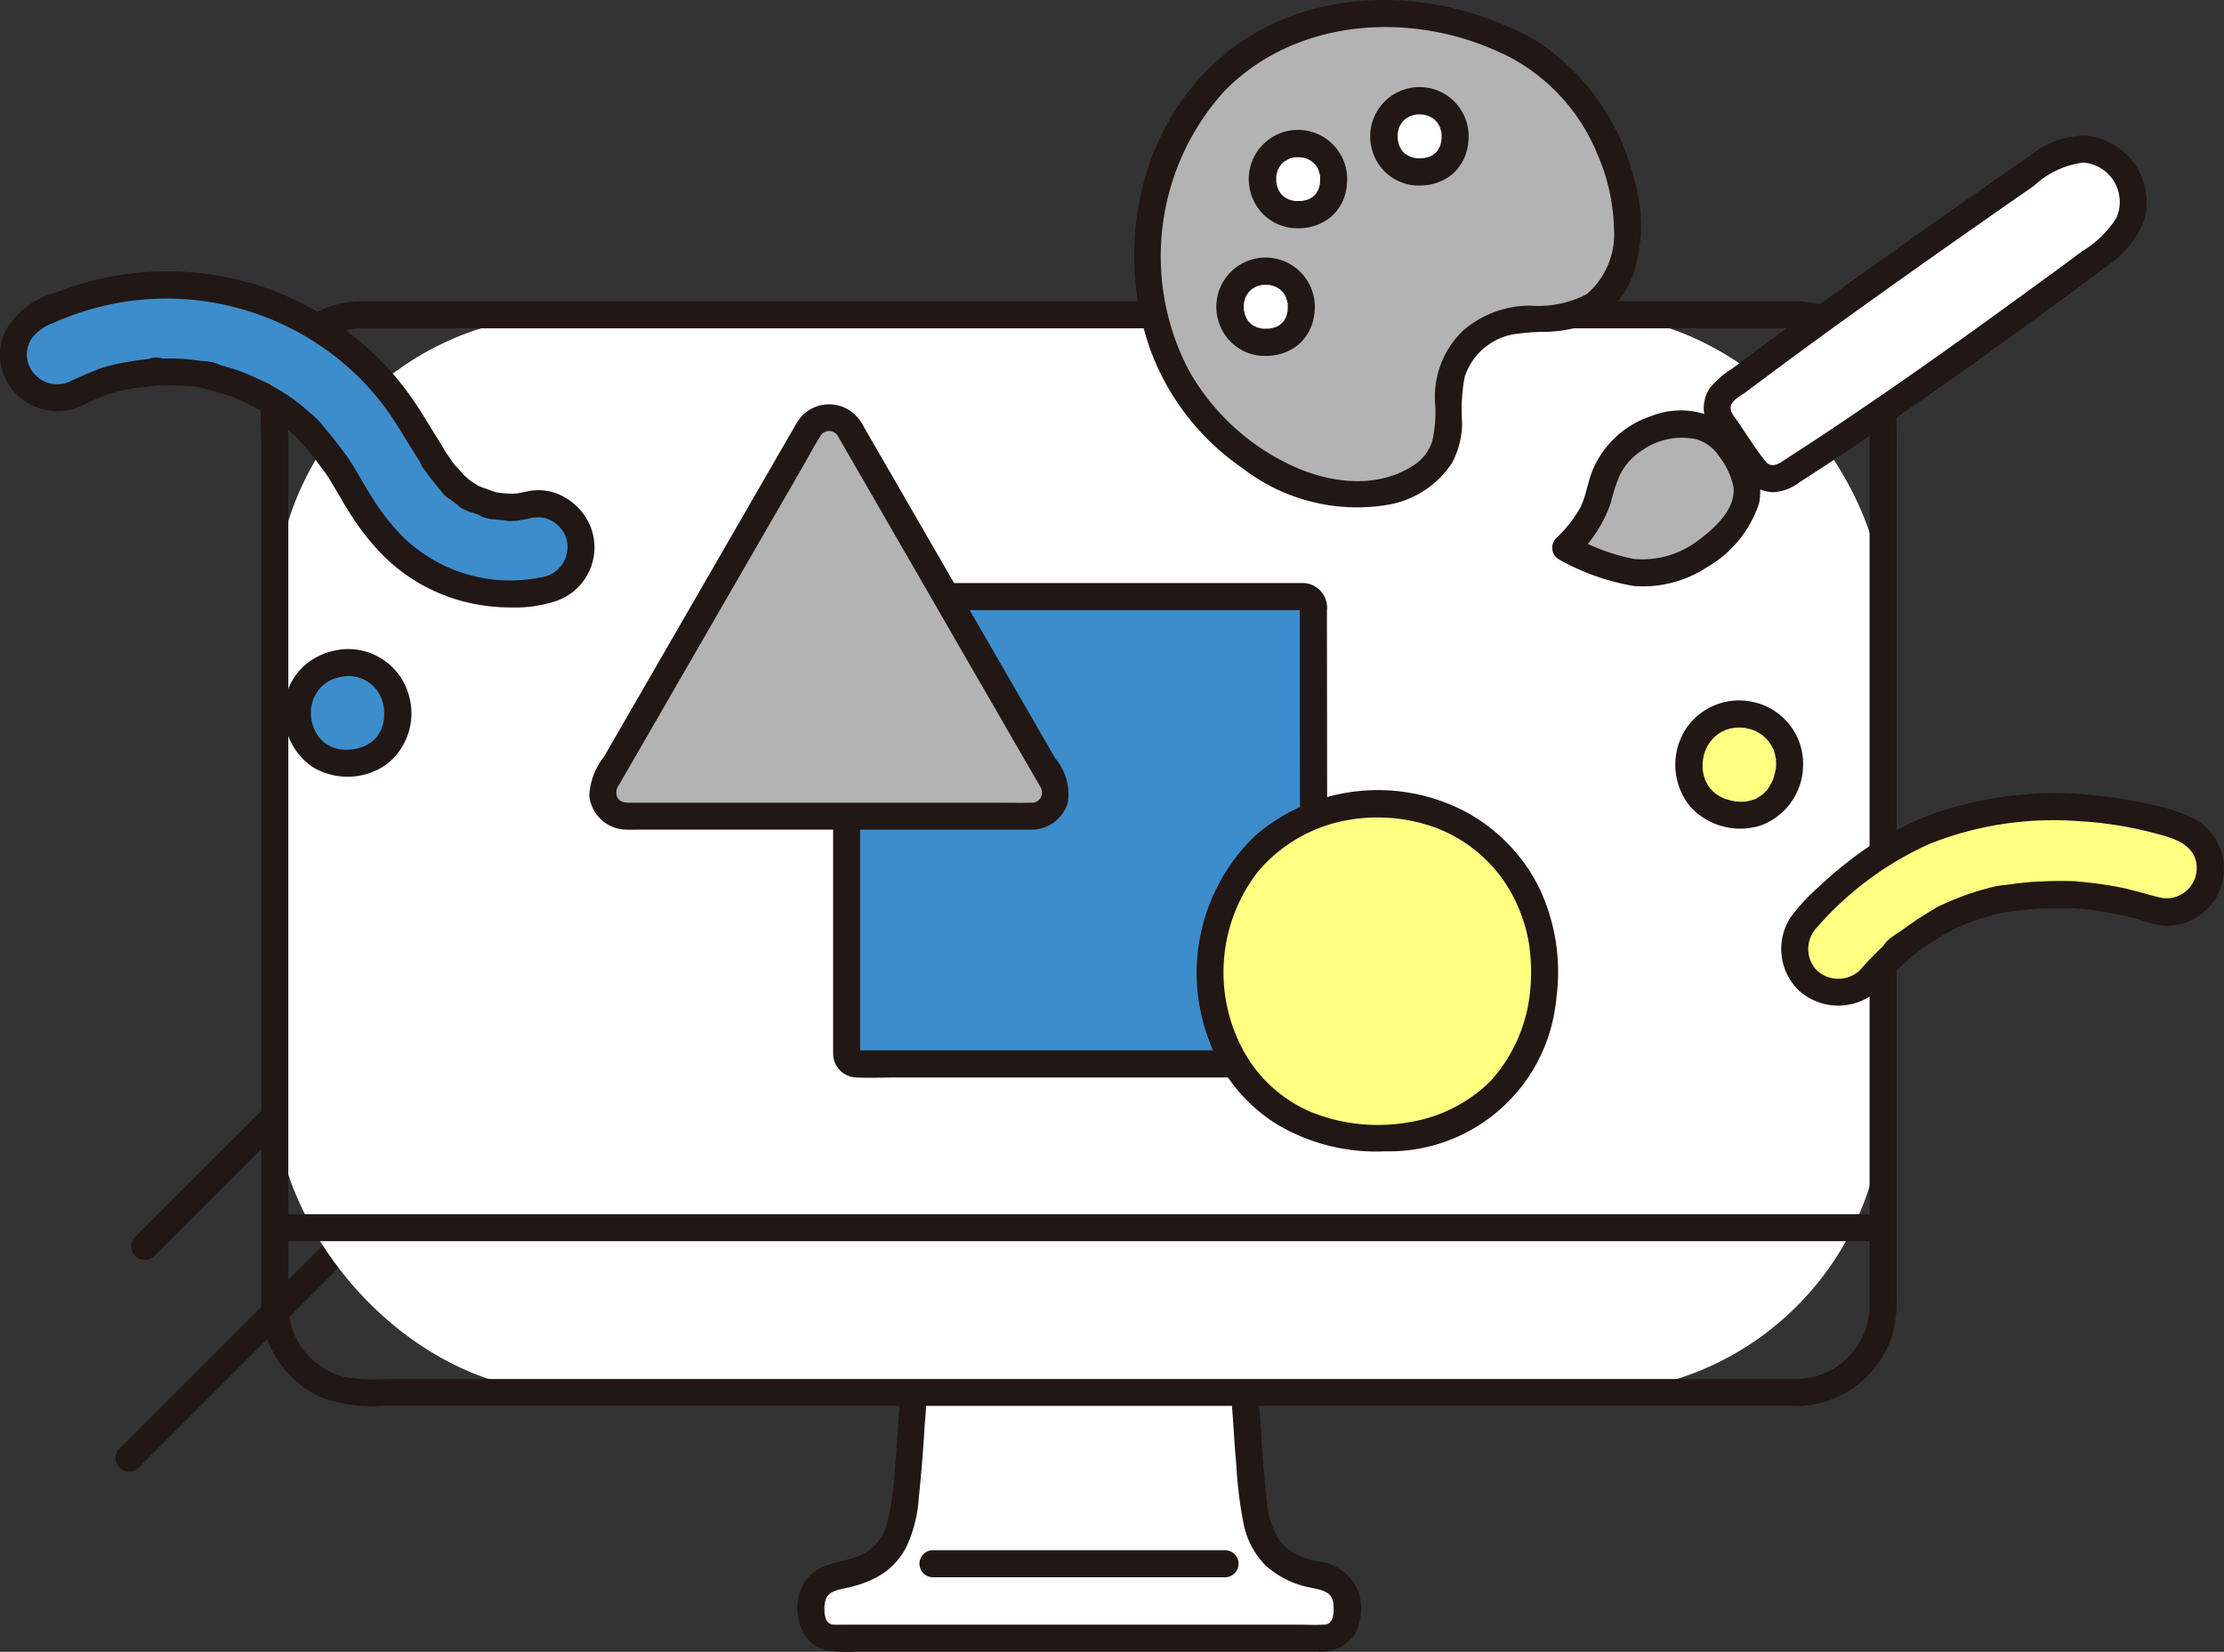
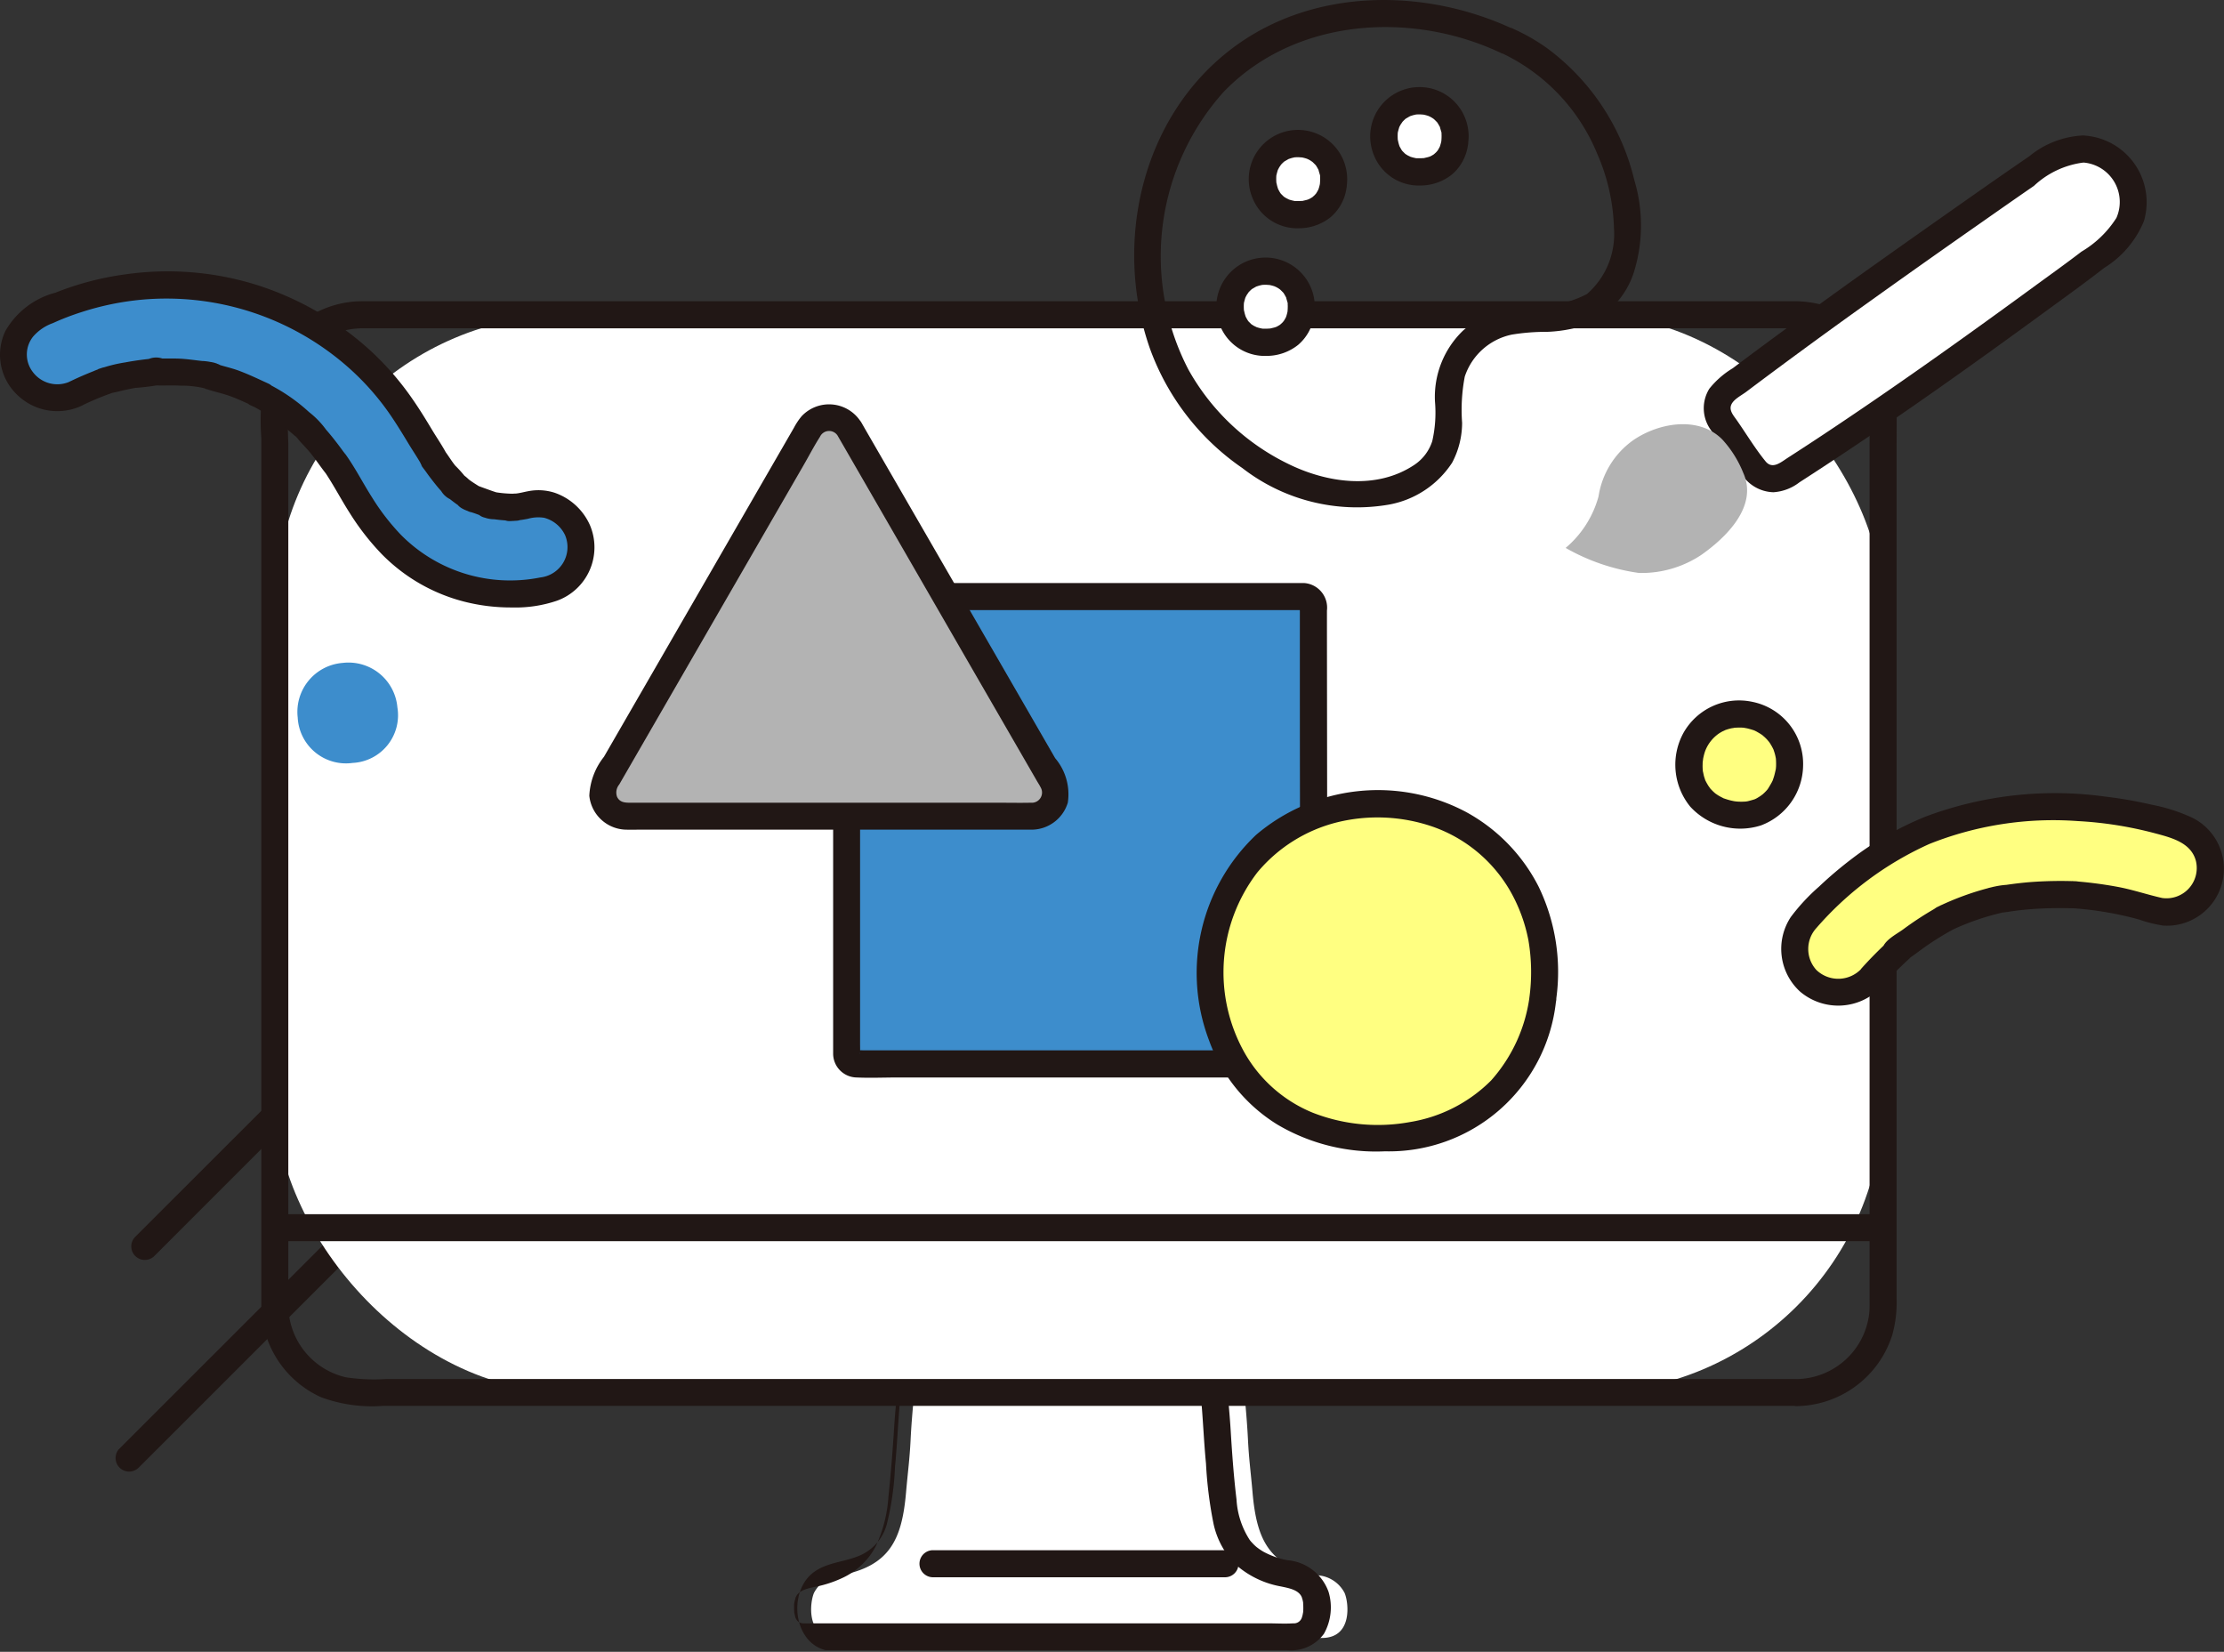
<svg xmlns="http://www.w3.org/2000/svg" width="116.488" height="86.518" viewBox="0 0 116.488 86.518">
  <rect x="0" y="0" width="116.488" height="86.518" fill="#333333" stroke="none" />
  <g id="flow_5" transform="translate(0.012)">
    <path id="パス_951" data-name="パス 951" d="M24.417,195.369l10.361-10.361a.709.709,0,0,0-1-1L23.415,194.368A.709.709,0,0,0,24.417,195.369Z" transform="translate(-16.367 -129.561)" fill="#211715" />
    <path id="パス_952" data-name="パス 952" d="M21.593,209.258l15.817-15.817,4.474-4.474a.709.709,0,0,0-1-1L25.065,203.782l-4.474,4.474a.709.709,0,0,0,1,1Z" transform="translate(-14.376 -132.351)" fill="#211715" />
    <path id="パス_953" data-name="パス 953" d="M148.248,260.017h-2.954c-1.633,0-1.395-1.9-1.178-2.368a1.721,1.721,0,0,1,1.39-.912c2.575-.49,3.213-1.88,3.427-4.344.092-1.056.187-1.712.239-2.764.033-.679.092-1.436.193-2.466H166.65c.1,1.03.158,1.788.192,2.467.052,1.052.148,1.708.239,2.764.214,2.464.851,3.854,3.426,4.344a1.722,1.722,0,0,1,1.39.912c.217.47.455,2.368-1.178,2.368l-12.713,0Z" transform="translate(-101.488 -174.227)" fill="#fff" />
    <rect id="長方形_44" data-name="長方形 44" width="84.235" height="56.447" rx="15.432" transform="translate(14.385 16.488)" fill="#fff" />
    <path id="パス_954" data-name="パス 954" d="M126.727,109.921H52.9a9.773,9.773,0,0,1-2.144-.091,3.89,3.89,0,0,1-3.006-3.762c0-.241,0-.482,0-.724V60.867a22.566,22.566,0,0,1,.024-2.6A3.888,3.888,0,0,1,51.6,54.89h74.862a4.783,4.783,0,0,1,1.324.148,3.883,3.883,0,0,1,2.787,3.711c.008.864,0,1.728,0,2.592V105.6c0,.3.01.595-.019.888a3.884,3.884,0,0,1-3.827,3.438.709.709,0,0,0,0,1.416,5.335,5.335,0,0,0,5.032-3.718,6.35,6.35,0,0,0,.23-1.907V61.34c0-.865.009-1.731,0-2.6a5.314,5.314,0,0,0-2.931-4.724,5.685,5.685,0,0,0-2.5-.546H51.963c-.2,0-.4,0-.6.006a5.321,5.321,0,0,0-4.844,3.876,12.8,12.8,0,0,0-.183,3.292v44.72c0,.234,0,.469,0,.7a5.312,5.312,0,0,0,3.131,4.812,7.678,7.678,0,0,0,3.224.454h74.034A.709.709,0,0,0,126.727,109.921Z" transform="translate(-32.661 -37.693)" fill="#211715" />
-     <path id="パス_955" data-name="パス 955" d="M146.894,246.424c-.114,1.207-.158,2.418-.276,3.624a14.737,14.737,0,0,1-.429,3,2.488,2.488,0,0,1-1.2,1.528c-.849.469-1.972.4-2.752,1.081-1.2,1.053-.915,3.571.745,3.981a6.791,6.791,0,0,0,1.589.068h2.61q8.237,0,16.474,0h5.083a2.124,2.124,0,0,0,1.938-.86,2.822,2.822,0,0,0,.244-2.184,2.509,2.509,0,0,0-2.166-1.669,4.319,4.319,0,0,1-1.232-.435,2.954,2.954,0,0,1-.387-.262q-.1-.085-.185-.177c-.033-.035-.066-.071-.1-.107-.011-.013-.105-.133-.046-.054a4.342,4.342,0,0,1-.708-2.141c-.145-1.2-.232-2.4-.305-3.606-.037-.6-.089-1.192-.144-1.787a.728.728,0,0,0-.708-.708.713.713,0,0,0-.708.708c.11,1.168.153,2.34.266,3.507a21.556,21.556,0,0,0,.4,3.179,4.338,4.338,0,0,0,1.125,2.087,4.862,4.862,0,0,0,2.4,1.172c.381.081.839.159,1.042.468.032.048.05.1.081.15-.014-.023-.041-.17-.033-.072a.789.789,0,0,0,.036.123c.017.065.03.13.041.2,0,.016.014.108,0,.016-.013-.107,0,.059,0,.08a2.744,2.744,0,0,1-.008.438c.016-.139-.014.052-.026.1s-.018.061-.026.092c-.05.182.036-.056-.012.037a.436.436,0,0,1-.453.3c-.443.03-.894,0-1.336,0h-2.648q-7.981,0-15.962,0h-5.15c-.171,0-.347.01-.518,0a.438.438,0,0,1-.453-.3c-.05-.1.032.1,0-.007-.01-.03-.021-.059-.029-.091a1.185,1.185,0,0,0-.037-.158,1.259,1.259,0,0,0-.009-.16c0-.083,0-.165,0-.247,0-.039.007-.079.01-.118,0,.024-.027.15,0,.022.011-.059.022-.116.036-.173a1.369,1.369,0,0,0,.042-.146c0-.02.039-.1-.01.019-.061.148.038-.068.059-.1.2-.31.661-.387,1.042-.468a6.117,6.117,0,0,0,1.406-.476,3.754,3.754,0,0,0,1.688-1.623,7.173,7.173,0,0,0,.668-2.6c.124-1.169.219-2.339.292-3.512.036-.579.086-1.157.141-1.735a.713.713,0,0,0-.708-.708.723.723,0,0,0-.708.708Z" transform="translate(-99.753 -173.207)" fill="#211715" />
+     <path id="パス_955" data-name="パス 955" d="M146.894,246.424c-.114,1.207-.158,2.418-.276,3.624a14.737,14.737,0,0,1-.429,3,2.488,2.488,0,0,1-1.2,1.528c-.849.469-1.972.4-2.752,1.081-1.2,1.053-.915,3.571.745,3.981h2.61q8.237,0,16.474,0h5.083a2.124,2.124,0,0,0,1.938-.86,2.822,2.822,0,0,0,.244-2.184,2.509,2.509,0,0,0-2.166-1.669,4.319,4.319,0,0,1-1.232-.435,2.954,2.954,0,0,1-.387-.262q-.1-.085-.185-.177c-.033-.035-.066-.071-.1-.107-.011-.013-.105-.133-.046-.054a4.342,4.342,0,0,1-.708-2.141c-.145-1.2-.232-2.4-.305-3.606-.037-.6-.089-1.192-.144-1.787a.728.728,0,0,0-.708-.708.713.713,0,0,0-.708.708c.11,1.168.153,2.34.266,3.507a21.556,21.556,0,0,0,.4,3.179,4.338,4.338,0,0,0,1.125,2.087,4.862,4.862,0,0,0,2.4,1.172c.381.081.839.159,1.042.468.032.048.05.1.081.15-.014-.023-.041-.17-.033-.072a.789.789,0,0,0,.036.123c.017.065.03.13.041.2,0,.016.014.108,0,.016-.013-.107,0,.059,0,.08a2.744,2.744,0,0,1-.008.438c.016-.139-.014.052-.026.1s-.018.061-.026.092c-.05.182.036-.056-.012.037a.436.436,0,0,1-.453.3c-.443.03-.894,0-1.336,0h-2.648q-7.981,0-15.962,0h-5.15c-.171,0-.347.01-.518,0a.438.438,0,0,1-.453-.3c-.05-.1.032.1,0-.007-.01-.03-.021-.059-.029-.091a1.185,1.185,0,0,0-.037-.158,1.259,1.259,0,0,0-.009-.16c0-.083,0-.165,0-.247,0-.039.007-.079.01-.118,0,.024-.027.15,0,.022.011-.059.022-.116.036-.173a1.369,1.369,0,0,0,.042-.146c0-.02.039-.1-.01.019-.061.148.038-.068.059-.1.2-.31.661-.387,1.042-.468a6.117,6.117,0,0,0,1.406-.476,3.754,3.754,0,0,0,1.688-1.623,7.173,7.173,0,0,0,.668-2.6c.124-1.169.219-2.339.292-3.512.036-.579.086-1.157.141-1.735a.713.713,0,0,0-.708-.708.723.723,0,0,0-.708.708Z" transform="translate(-99.753 -173.207)" fill="#211715" />
    <path id="パス_956" data-name="パス 956" d="M163.831,276.57H179.2a.709.709,0,0,0,0-1.416H163.831A.709.709,0,0,0,163.831,276.57Z" transform="translate(-115.012 -193.958)" fill="#211715" />
    <path id="パス_957" data-name="パス 957" d="M47.142,216.926h84.235a.709.709,0,0,0,0-1.416H47.142A.709.709,0,0,0,47.142,216.926Z" transform="translate(-32.756 -151.915)" fill="#211715" />
    <path id="パス_958" data-name="パス 958" d="M174.2,105.888h-23.43a.51.51,0,0,0-.51.51v23.46a.511.511,0,0,0,.51.51h23.46a.509.509,0,0,0,.51-.51c0-3.153-.026-19.983-.03-23.462a.508.508,0,0,0-.51-.508Z" transform="translate(-105.931 -74.641)" fill="#3d8dcc" />
    <path id="パス_959" data-name="パス 959" d="M172.5,103.485H149.323c-.078,0-.156,0-.234,0a1.246,1.246,0,0,0-1.233,1.218c-.009.195,0,.392,0,.587v22.623c0,.079,0,.159,0,.239a1.251,1.251,0,0,0,1.218,1.229c.735.033,1.478,0,2.213,0h21c.076,0,.154,0,.23,0a1.247,1.247,0,0,0,1.229-1.246c.022-.636,0-1.277,0-1.914q0-3.266-.009-6.532-.009-6.93-.017-13.86v-.9a1.292,1.292,0,0,0-1.218-1.446.714.714,0,0,0-.708.708.723.723,0,0,0,.708.708c-.028,0-.3-.135-.2-.2a.458.458,0,0,0,0,.094,1.5,1.5,0,0,0,0,.171v1.509q0,1.412,0,2.824,0,3.65.009,7.3,0,3.592.009,7.184l0,2.736v1.4a1.4,1.4,0,0,0,0,.157c.032.262.067-.281.2-.113-.041-.053-.5,0-.562,0h-22.4c-.126,0-.256-.009-.381,0-.172.013-.081-.011.063.1.069.052.019.148.027-.032.006-.134,0-.271,0-.405V105.216c0-.13.009-.264,0-.393-.01-.161.02-.144-.1.051-.04.066-.156.019.032.027.127.006.254,0,.381,0H172.5A.709.709,0,0,0,172.5,103.485Z" transform="translate(-104.23 -72.946)" fill="#211715" />
    <path id="パス_960" data-name="パス 960" d="M119.888,74.733l10.621,18.4a1.239,1.239,0,0,1-1.074,1.861H108.191a1.239,1.239,0,0,1-1.074-1.861l10.622-18.4a1.241,1.241,0,0,1,2.149,0Z" transform="translate(-75.398 -52.243)" fill="#b3b3b3" />
    <path id="パス_961" data-name="パス 961" d="M117.591,73.437l2.4,4.158,4.7,8.147,3.336,5.776c.059.1.13.207.182.315a.535.535,0,0,1-.511.8c-.593.013-1.187,0-1.779,0H106.666c-.284,0-.518-.045-.644-.307a.658.658,0,0,1,.112-.646L109.2,86.37l4.745-8.219,1.83-3.168c.29-.5.559-1.025.873-1.513a.528.528,0,0,1,.944-.032c.483.771,1.709.061,1.223-.715a1.971,1.971,0,0,0-3.128-.332,3.452,3.452,0,0,0-.4.6L114.011,75.2l-4.652,8.058-4.024,6.97a3.533,3.533,0,0,0-.767,2.041,1.977,1.977,0,0,0,1.963,1.776c.188.005.377,0,.565,0h20c.207,0,.412,0,.617,0a1.99,1.99,0,0,0,1.918-1.418,2.922,2.922,0,0,0-.663-2.327l-1.635-2.833-4.839-8.381L119,73.038l-.181-.318A.709.709,0,0,0,117.591,73.437Z" transform="translate(-73.713 -50.589)" fill="#211715" />
    <path id="パス_962" data-name="パス 962" d="M323.951,26.435a3.739,3.739,0,0,0-2.341.913q-1.233.842-2.455,1.7c-4.629,3.244-9.27,6.508-13.776,9.922l-.118.089a1.2,1.2,0,0,0-.256,1.646l1.739,2.486a1.2,1.2,0,0,0,1.634.325c4.554-2.917,9.011-6.079,13.374-9.272,1.308-.958,2.656-1.907,3.888-2.962a2.76,2.76,0,0,0-1.689-4.845Z" transform="translate(-214.856 -18.632)" fill="#fff" />
    <path id="パス_963" data-name="パス 963" d="M322.274,24.038a4.776,4.776,0,0,0-2.815,1.089q-1.411.965-2.809,1.948-2.887,2.024-5.76,4.065-2.812,2.007-5.589,4.06-.693.514-1.382,1.033A4.645,4.645,0,0,0,302.7,37.3a1.935,1.935,0,0,0,.046,2.12c.531.782,1.081,1.555,1.627,2.327a2.036,2.036,0,0,0,1.678.978,2.481,2.481,0,0,0,1.363-.517q.719-.463,1.433-.933c3.9-2.564,7.7-5.271,11.466-8.025,1.028-.751,2.063-1.492,3.066-2.275a5.187,5.187,0,0,0,2.082-2.453,3.5,3.5,0,0,0-3.191-4.483.708.708,0,1,0,0,1.416,2.071,2.071,0,0,1,1.75,2.9,5.415,5.415,0,0,1-1.83,1.768c-.813.624-1.648,1.219-2.476,1.824-3.384,2.474-6.792,4.912-10.274,7.243q-1.3.873-2.622,1.724c-.369.238-.813.636-1.176.192-.55-.674-1.011-1.446-1.509-2.158-.173-.248-.431-.526-.27-.84.139-.271.522-.458.767-.642q.632-.476,1.267-.948,2.541-1.889,5.119-3.728,2.867-2.052,5.757-4.072c.974-.683,1.948-1.366,2.928-2.04a4.639,4.639,0,0,1,2.57-1.218A.708.708,0,0,0,322.274,24.038Z" transform="translate(-213.179 -16.943)" fill="#211715" />
    <path id="パス_964" data-name="パス 964" d="M284.986,82.138c1.328-.93,2.988-2.558,2.211-4.3a5.76,5.76,0,0,0-1.1-1.754c-1.246-1.256-3.362-.873-4.695.059a4.441,4.441,0,0,0-1.788,2.927,5.378,5.378,0,0,1-1.722,2.694,10.708,10.708,0,0,0,3.846,1.313A5.657,5.657,0,0,0,284.986,82.138Z" transform="translate(-195.899 -53.066)" fill="#b3b3b3" />
-     <path id="パス_965" data-name="パス 965" d="M283.672,81.062a6.05,6.05,0,0,0,2.681-3.323,3.4,3.4,0,0,0-.37-2.283,5.022,5.022,0,0,0-1.425-1.879,4.158,4.158,0,0,0-3.867-.4,5.024,5.024,0,0,0-3.075,2.875c-.249.628-.331,1.323-.632,1.929a6.913,6.913,0,0,1-1.261,1.586.715.715,0,0,0,.143,1.113,12.2,12.2,0,0,0,3.925,1.392,6.105,6.105,0,0,0,3.881-1.015c.75-.509.042-1.737-.715-1.223a4.813,4.813,0,0,1-3.166.821,10.663,10.663,0,0,1-3.209-1.2l.143,1.112a7.061,7.061,0,0,0,1.857-2.837,8.972,8.972,0,0,1,.465-1.442,3.263,3.263,0,0,1,1.125-1.285,3.643,3.643,0,0,1,2.881-.62,2.157,2.157,0,0,1,1.192.878,3.9,3.9,0,0,1,.765,1.619c.145,1.242-1.155,2.318-2.053,2.953a.727.727,0,0,0-.254.969A.714.714,0,0,0,283.672,81.062Z" transform="translate(-194.228 -51.379)" fill="#211715" />
-     <path id="パス_966" data-name="パス 966" d="M222.534,3.814c-5.45-2.592-12.685-1.9-16.534,3.594a13.919,13.919,0,0,0-.989,13.548c1.984,4.221,8.189,8.442,12.8,5.8a3.2,3.2,0,0,0,1.653-2.808,17.081,17.081,0,0,1,.073-2.347,4.036,4.036,0,0,1,3.9-3.21c2.044-.083,3.761-.034,4.829-2.149a6.4,6.4,0,0,0,.462-3.893,11.1,11.1,0,0,0-6.22-8.556" transform="translate(-143.605 -1.665)" fill="#b3b3b3" />
    <path id="パス_967" data-name="パス 967" d="M221.2,1.538c-4.645-2.19-10.519-2.192-14.734.981-4.765,3.586-6.26,10.191-4.336,15.713a12.929,12.929,0,0,0,4.851,6.285,9.8,9.8,0,0,0,7.646,1.918,5.016,5.016,0,0,0,3.34-2.2,4.475,4.475,0,0,0,.523-2.087,9.25,9.25,0,0,1,.139-2.422,3.307,3.307,0,0,1,2.464-2.2,11.055,11.055,0,0,1,1.847-.145,7.4,7.4,0,0,0,1.784-.285,4.436,4.436,0,0,0,2.771-2.86,8.265,8.265,0,0,0,.016-4.8,12.09,12.09,0,0,0-4.544-6.893,10.114,10.114,0,0,0-1.784-1.027.73.73,0,0,0-.968.251.714.714,0,0,0,.254.969,10.044,10.044,0,0,1,5.1,5.325,10.333,10.333,0,0,1,.875,3.905A4.154,4.154,0,0,1,225.03,15.4a5.5,5.5,0,0,1-2.968.609,5.369,5.369,0,0,0-3.516,1.3,4.817,4.817,0,0,0-1.477,3.728,6.7,6.7,0,0,1-.143,2.07A2.364,2.364,0,0,1,216,24.34c-2,1.344-4.62.954-6.665-.066a11.976,11.976,0,0,1-5.186-4.926A12.89,12.89,0,0,1,206,4.813c3.325-3.444,8.513-4.134,12.934-2.674a13.8,13.8,0,0,1,1.561.621.728.728,0,0,0,.969-.254.714.714,0,0,0-.254-.969Z" transform="translate(-141.92 0)" fill="#211715" />
    <path id="パス_968" data-name="パス 968" d="M227.815,27.638a2.49,2.49,0,0,1-.135.507,2.15,2.15,0,0,1-.228.4,2.04,2.04,0,0,1-.285.284,2.13,2.13,0,0,1-.384.222,2.432,2.432,0,0,1-.491.13,2.8,2.8,0,0,1-.624,0,2.417,2.417,0,0,1-.485-.13,2.188,2.188,0,0,1-.4-.23,2.116,2.116,0,0,1-.3-.3,2.164,2.164,0,0,1-.232-.4,2.457,2.457,0,0,1-.133-.5,2.616,2.616,0,0,1,0-.557,2.346,2.346,0,0,1,.132-.492,2.277,2.277,0,0,1,.236-.4,1.773,1.773,0,0,1,.714-.55,2.35,2.35,0,0,1,.5-.135,2.538,2.538,0,0,1,.529,0,2.374,2.374,0,0,1,.5.134,1.766,1.766,0,0,1,.714.547,2.286,2.286,0,0,1,.236.4,2.353,2.353,0,0,1,.134.5A2.665,2.665,0,0,1,227.815,27.638Z" transform="translate(-157.985 -17.954)" fill="#fff" />
    <path id="パス_969" data-name="パス 969" d="M222.073,50.294a2.488,2.488,0,0,1-.135.507,2.176,2.176,0,0,1-.228.4,2.074,2.074,0,0,1-.285.284,2.128,2.128,0,0,1-.384.222,2.42,2.42,0,0,1-.491.13,2.781,2.781,0,0,1-.625,0,2.42,2.42,0,0,1-.485-.129,2.191,2.191,0,0,1-.4-.23,2.1,2.1,0,0,1-.3-.3,2.2,2.2,0,0,1-.232-.4,2.455,2.455,0,0,1-.133-.5,2.624,2.624,0,0,1,0-.557,2.351,2.351,0,0,1,.133-.492,2.275,2.275,0,0,1,.236-.4,1.767,1.767,0,0,1,.713-.55,2.37,2.37,0,0,1,.5-.135,2.534,2.534,0,0,1,.529,0,2.354,2.354,0,0,1,.5.134,1.773,1.773,0,0,1,.714.547,2.275,2.275,0,0,1,.236.4,2.35,2.35,0,0,1,.134.5,2.709,2.709,0,0,1-.006.574Z" transform="translate(-153.938 -33.924)" fill="#fff" />
    <path id="パス_970" data-name="パス 970" d="M249.385,20.044a2.487,2.487,0,0,1-.134.507,2.176,2.176,0,0,1-.228.4,2.076,2.076,0,0,1-.285.284,2.14,2.14,0,0,1-.384.222,2.439,2.439,0,0,1-.491.131,2.8,2.8,0,0,1-.625,0,2.413,2.413,0,0,1-.485-.129,2.193,2.193,0,0,1-.4-.23,2.13,2.13,0,0,1-.3-.3,2.212,2.212,0,0,1-.232-.4,2.472,2.472,0,0,1-.133-.5,2.616,2.616,0,0,1,0-.557,2.329,2.329,0,0,1,.133-.493,2.257,2.257,0,0,1,.236-.4,1.767,1.767,0,0,1,.713-.55,2.365,2.365,0,0,1,.5-.135,2.534,2.534,0,0,1,.529,0,2.359,2.359,0,0,1,.5.134,1.793,1.793,0,0,1,.949.951,2.314,2.314,0,0,1,.134.5A2.67,2.67,0,0,1,249.385,20.044Z" transform="translate(-173.19 -12.601)" fill="#fff" />
    <path id="パス_971" data-name="パス 971" d="M225.4,25.722c-.015.086-.032.172-.054.257-.008.032-.017.063-.027.095s-.051.148-.02.07-.015.028-.019.034c-.021.038-.041.077-.064.114s-.045.075-.07.11c.059-.08-.008,0-.039.035s-.182.158-.081.085a2.123,2.123,0,0,1-.217.13c-.008,0-.1.046-.029.017s-.046.013-.065.019c-.081.025-.165.039-.247.062-.1.03.1,0-.01,0-.046,0-.093.006-.139.007-.081,0-.162,0-.243,0-.03,0-.138-.022-.012,0l-.092-.019a2.23,2.23,0,0,1-.272-.078c.123.045-.059-.035-.094-.055s-.073-.049-.112-.069c-.069-.036,0,0,.017.016-.059-.053-.113-.11-.171-.166-.022-.022-.069-.1-.006,0-.024-.037-.049-.073-.071-.111s-.042-.078-.064-.116-.045-.122-.009-.011c-.024-.072-.047-.143-.065-.217-.01-.042-.017-.085-.03-.126-.022-.076,0,.007,0,.023a2.775,2.775,0,0,1-.009-.313c0-.019.011-.164,0-.076s.006-.026.008-.035c.02-.083.042-.164.066-.246,0-.007.04-.1.011-.036s.027-.048.036-.065.032-.059.05-.089c.007-.012.128-.173.042-.073a2.149,2.149,0,0,1,.156-.163l.072-.065c-.089.076-.009.008.014,0,.076-.043.148-.089.227-.128-.015.007-.094.028-.018.01.053-.013.1-.034.156-.048s.085-.02.127-.03c.009,0,.114-.017.035-.008s.05,0,.07,0c.044,0,.089,0,.132,0s.243.022.107,0a2.041,2.041,0,0,1,.252.059c.041.012.082.026.123.04-.118-.042.014.012.039.025s.077.043.114.067.135.1.042.022c.064.056.123.117.183.177.091.093.03.033.012.007a1.58,1.58,0,0,1,.089.14c.017.03.032.059.049.089.091.161,0-.054.021.041s.054.186.078.279c.008.03.009.126,0,.01,0,.048.006.1.006.143a3.079,3.079,0,0,1-.018.357.711.711,0,0,0,.708.708.728.728,0,0,0,.708-.708,2.578,2.578,0,1,0-4.943.672,2.523,2.523,0,0,0,2.438,1.591,2.649,2.649,0,0,0,1.653-.577,2.453,2.453,0,0,0,.83-1.5.725.725,0,0,0-.495-.871.717.717,0,0,0-.871.494Z" transform="translate(-156.251 -16.227)" fill="#211715" />
    <path id="パス_972" data-name="パス 972" d="M219.649,48.385c-.015.086-.031.172-.054.257-.008.032-.018.063-.027.094s-.051.148-.02.07-.015.028-.019.034c-.021.038-.041.077-.064.114s-.045.075-.071.11c.059-.081-.008,0-.039.035s-.182.158-.081.085a2.162,2.162,0,0,1-.217.13c-.008,0-.1.046-.03.017s-.046.013-.065.018c-.081.025-.165.039-.247.062-.1.03.1,0-.01,0-.046,0-.093.006-.139.007-.081,0-.162,0-.243,0-.029,0-.138-.022-.012,0l-.092-.019a2.231,2.231,0,0,1-.272-.078c.122.045-.059-.035-.094-.055s-.073-.049-.112-.069c-.069-.036,0,0,.017.016-.059-.053-.114-.111-.171-.166-.022-.022-.069-.1-.006,0-.024-.037-.049-.074-.071-.112s-.042-.077-.064-.116-.045-.122-.009-.011c-.024-.072-.047-.143-.065-.217-.011-.042-.017-.085-.03-.126-.022-.076,0,.007,0,.023a2.779,2.779,0,0,1-.009-.313c0-.019.011-.164,0-.077s.006-.026.008-.035c.02-.084.042-.164.066-.246,0-.007.04-.1.011-.036s.027-.049.036-.065.032-.059.05-.087c.007-.012.128-.174.042-.074a2.157,2.157,0,0,1,.157-.163l.072-.066c-.087.076-.009.008.014,0,.076-.043.148-.089.227-.128-.015.008-.094.03-.018.01.053-.013.1-.034.156-.048s.085-.02.127-.03c.009,0,.115-.018.035-.008s.05,0,.071,0c.044,0,.089,0,.133,0s.243.021.107,0a2.106,2.106,0,0,1,.252.059c.041.012.082.026.123.04-.118-.042.014.012.039.025s.077.043.114.066.135.1.042.023c.064.056.123.116.183.177.091.093.03.033.012.007a1.66,1.66,0,0,1,.089.141c.017.03.032.059.049.089.091.161,0-.054.021.041s.054.186.078.279c.008.03.009.126,0,.01,0,.048.005.1.006.143a3.084,3.084,0,0,1-.018.358.71.71,0,0,0,.708.708.728.728,0,0,0,.708-.708,2.579,2.579,0,1,0-4.946.674,2.523,2.523,0,0,0,2.438,1.591,2.651,2.651,0,0,0,1.653-.577,2.453,2.453,0,0,0,.83-1.5.726.726,0,0,0-.495-.871.717.717,0,0,0-.868.492Z" transform="translate(-152.197 -32.204)" fill="#211715" />
    <path id="パス_973" data-name="パス 973" d="M247,18.169c-.015.086-.031.172-.054.257-.009.032-.018.063-.027.094s-.051.148-.02.07-.015.028-.019.034c-.021.038-.041.077-.063.114s-.045.075-.071.11c.059-.081-.008,0-.039.035s-.182.158-.081.085a2.156,2.156,0,0,1-.217.13c-.008,0-.1.046-.031.017s-.046.013-.065.018c-.081.025-.166.039-.247.062-.1.03.1,0-.01,0-.046,0-.093.006-.139.007-.081,0-.162,0-.243,0-.03,0-.138-.022-.012,0l-.092-.019a2.162,2.162,0,0,1-.271-.078c.122.045-.059-.035-.094-.055s-.073-.049-.112-.069c-.069-.036,0,0,.017.016-.059-.053-.113-.111-.17-.166-.022-.022-.069-.1-.006,0-.024-.037-.049-.073-.071-.112s-.042-.077-.065-.115-.045-.122-.009-.011c-.024-.071-.046-.143-.065-.217-.01-.042-.016-.085-.028-.126-.022-.076,0,.007,0,.023a2.834,2.834,0,0,1-.009-.313c0-.019.011-.164,0-.077s.006-.026.008-.035c.02-.084.042-.164.066-.246,0-.007.04-.1.01-.036s.027-.049.036-.065.032-.059.05-.087c.007-.012.128-.174.042-.074a2.156,2.156,0,0,1,.157-.163c.023-.022.047-.044.072-.066-.089.076-.009.008.014,0,.076-.043.148-.089.227-.128-.015.008-.093.03-.018.01.053-.013.1-.034.156-.048s.085-.02.127-.03c.009,0,.115-.017.035-.008s.05,0,.07,0c.044,0,.089,0,.133,0s.243.021.107,0a2.106,2.106,0,0,1,.251.059c.041.012.083.026.123.04-.118-.042.014.012.039.025s.077.043.114.066.135.1.043.023c.064.056.123.116.183.177.09.093.03.033.011.007a1.655,1.655,0,0,1,.089.141c.017.03.032.059.049.087.091.161,0-.054.021.042s.054.186.078.279c.008.03.009.126,0,.01,0,.048.006.1.006.143a3.091,3.091,0,0,1-.018.358.711.711,0,0,0,.708.708.728.728,0,0,0,.708-.708,2.577,2.577,0,0,0-1.366-2.6,2.583,2.583,0,0,0-3.577,3.275,2.522,2.522,0,0,0,2.437,1.591,2.652,2.652,0,0,0,1.653-.577,2.455,2.455,0,0,0,.83-1.5.726.726,0,0,0-.495-.871.717.717,0,0,0-.871.495Z" transform="translate(-171.492 -10.914)" fill="#211715" />
    <path id="パス_974" data-name="パス 974" d="M232.243,152.868a11.705,11.705,0,0,1-.632,2.383,10.157,10.157,0,0,1-1.074,1.858,9.657,9.657,0,0,1-1.338,1.336,10.022,10.022,0,0,1-1.8,1.042,11.44,11.44,0,0,1-2.309.613,13.179,13.179,0,0,1-2.936,0,11.34,11.34,0,0,1-2.279-.609,10.225,10.225,0,0,1-1.866-1.081,9.91,9.91,0,0,1-1.382-1.383,10.306,10.306,0,0,1-1.089-1.882,11.565,11.565,0,0,1-.624-2.347,12.286,12.286,0,0,1-.021-2.616,10.975,10.975,0,0,1,.623-2.313,10.669,10.669,0,0,1,1.107-1.9,8.322,8.322,0,0,1,3.353-2.585,11.083,11.083,0,0,1,2.371-.636,11.887,11.887,0,0,1,2.486,0,11.1,11.1,0,0,1,2.346.629,8.315,8.315,0,0,1,3.353,2.573,10.662,10.662,0,0,1,1.106,1.889,10.97,10.97,0,0,1,.631,2.334,12.6,12.6,0,0,1-.025,2.691Z" transform="translate(-151.445 -100.581)" fill="#ffff81" />
    <path id="パス_975" data-name="パス 975" d="M229.886,150.967a8.216,8.216,0,0,1-2.027,4.494,7.748,7.748,0,0,1-4.24,2.175,9.357,9.357,0,0,1-5.1-.487,7.266,7.266,0,0,1-3.581-3.156,8.6,8.6,0,0,1,.683-9.437,7.944,7.944,0,0,1,4.169-2.616,8.874,8.874,0,0,1,5.017.229,7.568,7.568,0,0,1,4.072,3.4,8.41,8.41,0,0,1,.936,2.553,9.921,9.921,0,0,1,.045,3.031.713.713,0,0,0,.708.708.724.724,0,0,0,.708-.708,10.264,10.264,0,0,0-.928-5.845,9.2,9.2,0,0,0-3.8-3.91,9.859,9.859,0,0,0-11,1.2,9.959,9.959,0,0,0-2.46,10.769,8.612,8.612,0,0,0,3.563,4.394,10.148,10.148,0,0,0,5.648,1.41,8.8,8.8,0,0,0,8.957-7.831.73.73,0,0,0-.495-.871A.714.714,0,0,0,229.886,150.967Z" transform="translate(-149.771 -98.868)" fill="#211715" />
    <path id="パス_976" data-name="パス 976" d="M55.139,117.62a2.573,2.573,0,0,0-2.349,2.858,2.531,2.531,0,0,0,2.877,2.38,2.5,2.5,0,0,0,2.345-2.906,2.571,2.571,0,0,0-2.872-2.332Z" transform="translate(-37.209 -82.898)" fill="#3d8dcc" />
    <path id="パス_977" data-name="パス 977" d="M5.606,56.269A13.186,13.186,0,0,1,6.923,55.7l.15-.054q.354-.122-.107.032a1.527,1.527,0,0,1,.306-.091q.384-.109.774-.2a13.021,13.021,0,0,1,1.418-.23c.132-.014.266-.021.4-.036.346-.037-.588.012-.052,0,.266-.005.531-.009.8,0a12.7,12.7,0,0,1,1.431.124,2.892,2.892,0,0,1,.786.139c-.037-.019-.542-.137-.13-.023.144.04.289.075.432.118a12.619,12.619,0,0,1,1.267.443q.345.142.682.3c.089.042.177.1.267.132-.561-.226-.131-.066,0,.01a12.91,12.91,0,0,1,1.131.724q.3.217.594.451c.077.063.154.126.23.19.057.048.114.1.17.146q.19.168-.152-.143c.171.071.4.39.531.523s.272.29.4.44a14.069,14.069,0,0,1,.915,1.186c.23.328-.023-.051-.059-.1a4.216,4.216,0,0,1,.25.4c.11.179.217.359.325.539.342.571.689,1.137,1.054,1.694a10.569,10.569,0,0,0,2.222,2.5,8.811,8.811,0,0,0,7.283,1.638,2.276,2.276,0,0,0-.844-4.474,6.708,6.708,0,0,1-.725.127,1.446,1.446,0,0,0-.293.027l.316-.018c-.074,0-.148,0-.221,0a6.506,6.506,0,0,1-.661-.042c-.1-.011-.195-.024-.292-.04s-.194-.033-.29-.053q.5.113.238.046a13.913,13.913,0,0,1-1.306-.5c.014-.022.5.293.136.059-.083-.053-.167-.1-.249-.156-.227-.15-.433-.318-.644-.489-.25-.2.391.407.042.027-.07-.076-.143-.15-.212-.227-.173-.192-.336-.394-.491-.6-.14-.187-.27-.381-.4-.573-.192-.277.29.476.02.028-.081-.135-.165-.267-.246-.4a33.25,33.25,0,0,0-1.825-2.85A15.04,15.04,0,0,0,11.224,50.6,15.361,15.361,0,0,0,3.64,52.163a2.276,2.276,0,0,0,1.966,4.106Z" transform="translate(-1.657 -35.651)" fill="#3d8dcc" />
-     <path id="パス_978" data-name="パス 978" d="M53.453,115.233a3.52,3.52,0,0,0-2.01.856,3.215,3.215,0,0,0-.98,1.7,3.473,3.473,0,0,0,1.413,3.6,3.545,3.545,0,0,0,3.815-.089,3.378,3.378,0,0,0,1.252-3.6,3.305,3.305,0,0,0-3.49-2.473.727.727,0,0,0-.708.708.714.714,0,0,0,.708.708,3.1,3.1,0,0,1,.451-.01c.048,0,.1.006.145.012-.142-.017.085.019.092.021a3.318,3.318,0,0,1,.332.1c.2.066-.1-.063.081.036.059.032.118.062.177.1s.112.071.167.109c-.024-.017-.091-.08.014.011s.177.165.261.253c.021.022.111.134.036.036.04.053.077.109.112.165q.035.057.068.115c.012.022.125.258.073.134a2.389,2.389,0,0,1,.106.325c.014.056.026.112.038.169.006.031.023.179.01.055a3.366,3.366,0,0,1,.017.358c0,.069,0,.138-.008.207,0,.045-.007.09-.013.135.009-.067.009-.075,0-.024a2.969,2.969,0,0,1-.086.346c-.013.04-.028.08-.042.12-.065.185.068-.107-.03.061l-.156.267c-.1.164.089-.089-.037.053-.041.046-.081.092-.124.136s-.251.215-.138.132a2.466,2.466,0,0,1-.3.185c-.048.025-.1.05-.145.072.135-.062-.066.022-.078.027-.132.045-.266.074-.4.106-.217.052.069,0-.063.012q-.089.011-.181.015a3.007,3.007,0,0,1-.35,0c-.015,0-.236-.03-.081,0-.055-.009-.109-.019-.163-.031a2.508,2.508,0,0,1-.372-.114c-.11-.044.136.08-.035-.019-.055-.032-.112-.059-.166-.091-.036-.022-.07-.046-.106-.068-.166-.1.089.089-.057-.041a3.046,3.046,0,0,1-.227-.219c-.011-.012-.139-.174-.05-.054-.038-.052-.074-.105-.108-.16a2.133,2.133,0,0,1-.323-1.229c0-.057.006-.114.01-.171s0-.045,0,.02c.007-.045.015-.089.024-.133a3.011,3.011,0,0,1,.112-.385c.067-.192-.066.1.035-.074.032-.059.061-.118.1-.174s.071-.112.109-.166c.108-.158-.081.072.054-.065a1.72,1.72,0,0,1,.54-.434,2.089,2.089,0,0,1,.187-.093c-.112.048.075-.023.1-.03q.1-.034.211-.059c.027-.007.28-.048.185-.037a.73.73,0,0,0,.708-.708A.712.712,0,0,0,53.453,115.233Z" transform="translate(-35.522 -81.219)" fill="#211715" />
    <path id="パス_979" data-name="パス 979" d="M4.307,55.2a14.818,14.818,0,0,1,1.452-.611.727.727,0,0,0,.495-.871.716.716,0,0,0-.871-.495c-.089.026-.174.057-.261.086l.546,1.295c.073-.032.371-.086.522-.124q.438-.11.882-.19a12.888,12.888,0,0,0,1.4-.179.714.714,0,0,0,0-1.366,1.013,1.013,0,0,0-1.1.339.717.717,0,0,0,.611,1.066c.487.035.98-.009,1.47.024a5.034,5.034,0,0,1,1.527.212l.377-1.366a1.516,1.516,0,0,0-.477-.1.712.712,0,0,0-.188,1.391c.419.159.872.241,1.3.392.464.165.9.376,1.344.58L13.878,54c-.046-.019-.315-.15-.111-.045l-.546,1.295c.123.043-.152-.089-.01-.006.039.023.084.039.124.059a8.633,8.633,0,0,1,.856.531,13.322,13.322,0,0,1,1.192.925.717.717,0,0,0,1.21-.5.95.95,0,0,0-.425-.7l-.86,1.115a1.984,1.984,0,0,1,.343.361c.163.182.334.357.494.542.348.4.631.856.967,1.267.521.638,1.493-.177,1.112-.858a2.286,2.286,0,0,0-.154-.228A.729.729,0,0,0,17.1,57.5a.714.714,0,0,0-.255.968c.541.757.969,1.609,1.473,2.393a13.114,13.114,0,0,0,1.655,2.125,9.271,9.271,0,0,0,4.372,2.51,9.864,9.864,0,0,0,2.455.294,6.741,6.741,0,0,0,2.361-.353,2.972,2.972,0,0,0,1.724-3.964,3.147,3.147,0,0,0-1.837-1.688A2.765,2.765,0,0,0,27.66,59.7c-.214.038-.426.1-.643.123a2.7,2.7,0,0,0-.481.052c-.747.212-.631,1.439.188,1.391l.316-.018a.709.709,0,0,0,0-1.416,6.113,6.113,0,0,1-1.275-.11c-.885-.177-1.272,1.164-.377,1.366a1.537,1.537,0,0,0,.7.07.714.714,0,0,0,0-1.366c-.218-.063-.432-.143-.646-.22-.148-.053-.3-.107-.441-.163-.054-.021-.109-.041-.162-.064.183.079.065.03.03,0l.254.254,0-.005-.612,1.066h.013l-.357-.1a2.186,2.186,0,0,1,.257.145c.783.475,1.481-.734.715-1.223-.2-.13-.41-.253-.6-.4a2.285,2.285,0,0,0-.652-.446.716.716,0,0,0-.8,1.04,1.105,1.105,0,0,0,.82.546.714.714,0,0,0,.611-1.066,6.279,6.279,0,0,0-.682-.792c-.245-.3-.433-.649-.688-.942a.713.713,0,0,0-1.184.689,1.34,1.34,0,0,0,.22.4.725.725,0,0,0,1.112.143h0a.717.717,0,0,0,.111-.858c-.228-.447-.525-.87-.783-1.3-.325-.542-.656-1.082-1.016-1.6a15.138,15.138,0,0,0-2.25-2.589,16.084,16.084,0,0,0-5.817-3.377,15.643,15.643,0,0,0-7-.585,15.424,15.424,0,0,0-3.646.957A4.27,4.27,0,0,0,.275,51.3a2.892,2.892,0,0,0,.6,3.339,3.013,3.013,0,0,0,3.431.567.714.714,0,0,0,.254-.969.724.724,0,0,0-.969-.254A1.6,1.6,0,0,1,1.7,53.448a1.5,1.5,0,0,1,.019-1.841,2.454,2.454,0,0,1,1.039-.71,13.421,13.421,0,0,1,1.5-.577,14.579,14.579,0,0,1,3.184-.653,14.389,14.389,0,0,1,10.778,3.539,13.6,13.6,0,0,1,2.157,2.418c.36.52.69,1.06,1.016,1.6.259.43.556.853.783,1.3l.111-.858h0l1.112.143c-.078-.1-.169-.372-.078-.066l-1.184.69c-.236-.269.116.183.174.266.139.2.284.387.433.575.118.148.24.3.368.434.059.063.118.127.177.189s.122.209,0-.017l.612-1.066h-.006l.357.1c.228.159.076.064.03.011-.07-.08-.091-.156.022.048l-.8,1.04q-.426-.266-.148-.055.105.085.211.167c.118.092.236.185.36.271.161.112.329.213.495.318l.715-1.223a1.359,1.359,0,0,0-.627-.243c-.587-.042-.813.62-.611,1.066.152.336.682.447.994.561.272.1.544.2.822.284V59.791h.374c-.108-.021-.215-.046-.321-.07l-.377,1.366a7.959,7.959,0,0,0,1.653.161V59.83l-.316.018.188,1.391c-.167.048.1,0,.166-.009.184-.017.37-.049.552-.083a2.007,2.007,0,0,1,.85-.055,1.679,1.679,0,0,1,1.1.909,1.6,1.6,0,0,1-1.291,2.217,8.041,8.041,0,0,1-7.309-2.236,11.789,11.789,0,0,1-1.511-1.959c-.476-.746-.883-1.554-1.4-2.272l-1.224.714a2.282,2.282,0,0,1,.153.228l1.112-.857c.19.233-.11-.166-.143-.211q-.12-.166-.243-.329c-.213-.281-.432-.558-.665-.823a4.533,4.533,0,0,0-1.039-1.029c-.684-.372-1.473.554-.858,1.112.073.066.146.132.217.2l-.207-.5h0l1.21-.5A9.367,9.367,0,0,0,13.6,53.877a.711.711,0,0,0-.546,1.295c.141.073.3.128.449.188.738.3,1.274-.961.546-1.294-.516-.236-1.022-.481-1.556-.679-.465-.171-.961-.262-1.422-.438l-.189,1.395c-.306,0-.008.006.1.046a.715.715,0,0,0,.871-.495.727.727,0,0,0-.495-.871,2.793,2.793,0,0,0-.788-.144c-.325-.036-.646-.082-.971-.109-.538-.043-1.078,0-1.613-.035L8.6,53.8h0l-.423.325c-.161.022-.164.052-.027.014.1-.03.227.066-.051-.026V52.748c.258-.078-.07,0-.156.01-.14.013-.279.028-.418.045-.325.041-.649.089-.969.15a7.465,7.465,0,0,0-1.6.43c-.732.323-.212,1.547.546,1.295.087-.03.173-.059.261-.086l-.377-1.366a18.328,18.328,0,0,0-1.789.754.715.715,0,0,0-.254.969.723.723,0,0,0,.969.254Z" transform="translate(0 -33.973)" fill="#211715" />
    <path id="パス_980" data-name="パス 980" d="M302.836,126.747a2.581,2.581,0,0,0-3.076,2.076,2.538,2.538,0,0,0,2.085,3.111,2.512,2.512,0,0,0,3.085-2.125,2.579,2.579,0,0,0-2.095-3.062Z" transform="translate(-211.26 -89.306)" fill="#ffff81" />
    <path id="パス_981" data-name="パス 981" d="M322.59,152.167c.25-.28.506-.555.771-.821q.185-.184.374-.364.108-.1.218-.2.274-.246-.107.094c-.024-.074.718-.585.8-.648q.408-.308.836-.588t.87-.524q.127-.07.255-.138-.464.232-.136.069c.131-.061.261-.124.393-.183a12.422,12.422,0,0,1,1.986-.69c.071-.018.142-.036.213-.053q.361-.082-.151.032a2.414,2.414,0,0,1,.675-.119q.594-.094,1.192-.148a21.347,21.347,0,0,1,2.4-.059q.393.018-.1-.007l.257.019q.3.024.6.057.6.066,1.192.171a19.733,19.733,0,0,1,2.5.614,2.288,2.288,0,0,0,1.719-.356,2.332,2.332,0,0,0,.964-1.467,2.362,2.362,0,0,0-1.823-2.684,20.667,20.667,0,0,0-11.174-.325,16.845,16.845,0,0,0-8.186,5.3,2.294,2.294,0,0,0,3.457,3.018Z" transform="translate(-224.577 -100.965)" fill="#ffff81" />
    <path id="パス_982" data-name="パス 982" d="M301.379,124.394a3.341,3.341,0,0,0-3.6,1.625,3.476,3.476,0,0,0,.354,3.866,3.554,3.554,0,0,0,3.7.984,3.394,3.394,0,0,0,2.211-3.11,3.315,3.315,0,0,0-2.66-3.364.725.725,0,0,0-.871.495.715.715,0,0,0,.495.871,3.982,3.982,0,0,1,.436.118c.014,0,.126.051.033.01.065.03.129.061.191.1a2.266,2.266,0,0,1,.292.188c-.108-.084.062.059.066.064q.074.068.143.143c.006.007.145.177.059.063.027.035.052.072.076.109a2.711,2.711,0,0,1,.179.318c.053.111-.046-.152.018.045.021.064.043.126.061.191.012.043.023.086.032.13s.019.089.026.132q-.012-.115,0,.013a3.3,3.3,0,0,1,.009.342c0,.059-.006.115-.012.173-.012.128.04-.159-.01.055-.027.118-.051.234-.086.349-.02.067-.044.132-.067.2s-.033.085-.007.018c-.014.03-.03.059-.044.09-.059.105-.118.207-.181.309-.012.02-.08.109,0,.01-.039.049-.081.1-.123.143a2.606,2.606,0,0,1-.226.212c.118-.1-.038.024-.055.035q-.077.051-.158.1t-.166.083c.12-.054.021-.009,0,0-.112.034-.223.065-.337.094-.035.009-.177.027-.037.011-.066.008-.133.013-.2.015a3.127,3.127,0,0,1-.417-.013c.121.011-.035-.005-.064-.011-.059-.011-.118-.023-.177-.037-.115-.027-.225-.063-.336-.1-.2-.068.1.062-.081-.034-.049-.026-.1-.05-.148-.077s-.1-.055-.141-.084-.072-.048-.107-.073q.073.059.016.013a2.4,2.4,0,0,1-.253-.241c-.03-.03-.056-.063-.082-.1.1.118-.03-.045-.038-.059a3.126,3.126,0,0,1-.156-.275c-.092-.174.03.123-.027-.066-.019-.062-.041-.122-.059-.185-.012-.042-.068-.34-.05-.2a2.632,2.632,0,0,1-.018-.413c0-.047,0-.095.007-.142,0,0,.033-.236.01-.1a2.943,2.943,0,0,1,.1-.411,1.958,1.958,0,0,1,.763-.98c.057-.035.115-.069.174-.1.008,0,.2-.089.076-.04a2.431,2.431,0,0,1,.393-.118c.01,0,.233-.034.089-.019.071-.008.143-.012.215-.014s.148,0,.22,0c.05,0,.1.007.148.012-.063-.008-.05-.005.039.009a.728.728,0,0,0,.871-.495.714.714,0,0,0-.492-.873Z" transform="translate(-209.614 -87.635)" fill="#211715" />
    <path id="パス_983" data-name="パス 983" d="M321.405,150.951c.469-.523.962-1.015,1.478-1.49.675-.622-.321-1.6-1-1l-.221.2,1.184.689c-.009.056-.225.267-.109.216a.487.487,0,0,0,.089-.076c.05-.043.07-.056.177-.134.14-.1.282-.2.421-.306a14.888,14.888,0,0,1,1.859-1.174c.809-.431.1-1.628-.715-1.223-.09.045-.182.089-.271.135-.808.441-.1,1.617.715,1.223a13.006,13.006,0,0,1,2.7-.953.717.717,0,0,0,.495-.871.725.725,0,0,0-.871-.495c-.1.017-.2.043-.3.065l.546,1.295c.027-.011.177-.006.23-.012.194-.021.385-.055.578-.081.374-.05.75-.086,1.126-.109.717-.045,1.436-.045,2.154-.021.917.032.9-1.354,0-1.416-.091-.006-.183-.01-.274-.014-.915-.046-.9,1.354,0,1.416a17.99,17.99,0,0,1,2.282.3q.631.126,1.253.3a7.116,7.116,0,0,0,1.257.313,2.984,2.984,0,0,0,1.521-5.649,9.184,9.184,0,0,0-2.144-.686,22.452,22.452,0,0,0-2.443-.425,19.278,19.278,0,0,0-9.4,1.057,16.64,16.64,0,0,0-3.817,2.181,20.813,20.813,0,0,0-1.753,1.485,10.378,10.378,0,0,0-1.469,1.581,3.03,3.03,0,0,0,.477,3.91,3.089,3.089,0,0,0,4.239-.22c.621-.666-.378-1.67-1-1a1.657,1.657,0,0,1-2.38.092,1.629,1.629,0,0,1,0-2.2,17.146,17.146,0,0,1,5.913-4.4,17.517,17.517,0,0,1,7.773-1.2,19.808,19.808,0,0,1,4.066.644c.867.231,1.884.493,2.128,1.454a1.585,1.585,0,0,1-1.772,1.93c-.792-.177-1.557-.443-2.359-.588a21.384,21.384,0,0,0-2.377-.3v1.416c.091,0,.183.008.274.014v-1.416a21.307,21.307,0,0,0-2.437.041c-.421.034-.84.084-1.258.145a4.273,4.273,0,0,0-1.109.23.7.7,0,0,0-.29.885.715.715,0,0,0,.835.41c.1-.022.2-.048.3-.066l-.377-1.366a14.659,14.659,0,0,0-3.044,1.1l.715,1.223c.089-.048.181-.091.271-.135l-.715-1.223a17.12,17.12,0,0,0-2.007,1.284c-.339.246-1.007.577-1.08,1.037a.715.715,0,0,0,1.184.689l.221-.2-1-1c-.516.475-1.009.967-1.478,1.49C319.8,150.626,320.794,151.631,321.405,150.951Z" transform="translate(-222.892 -99.248)" fill="#211715" />
  </g>
</svg>